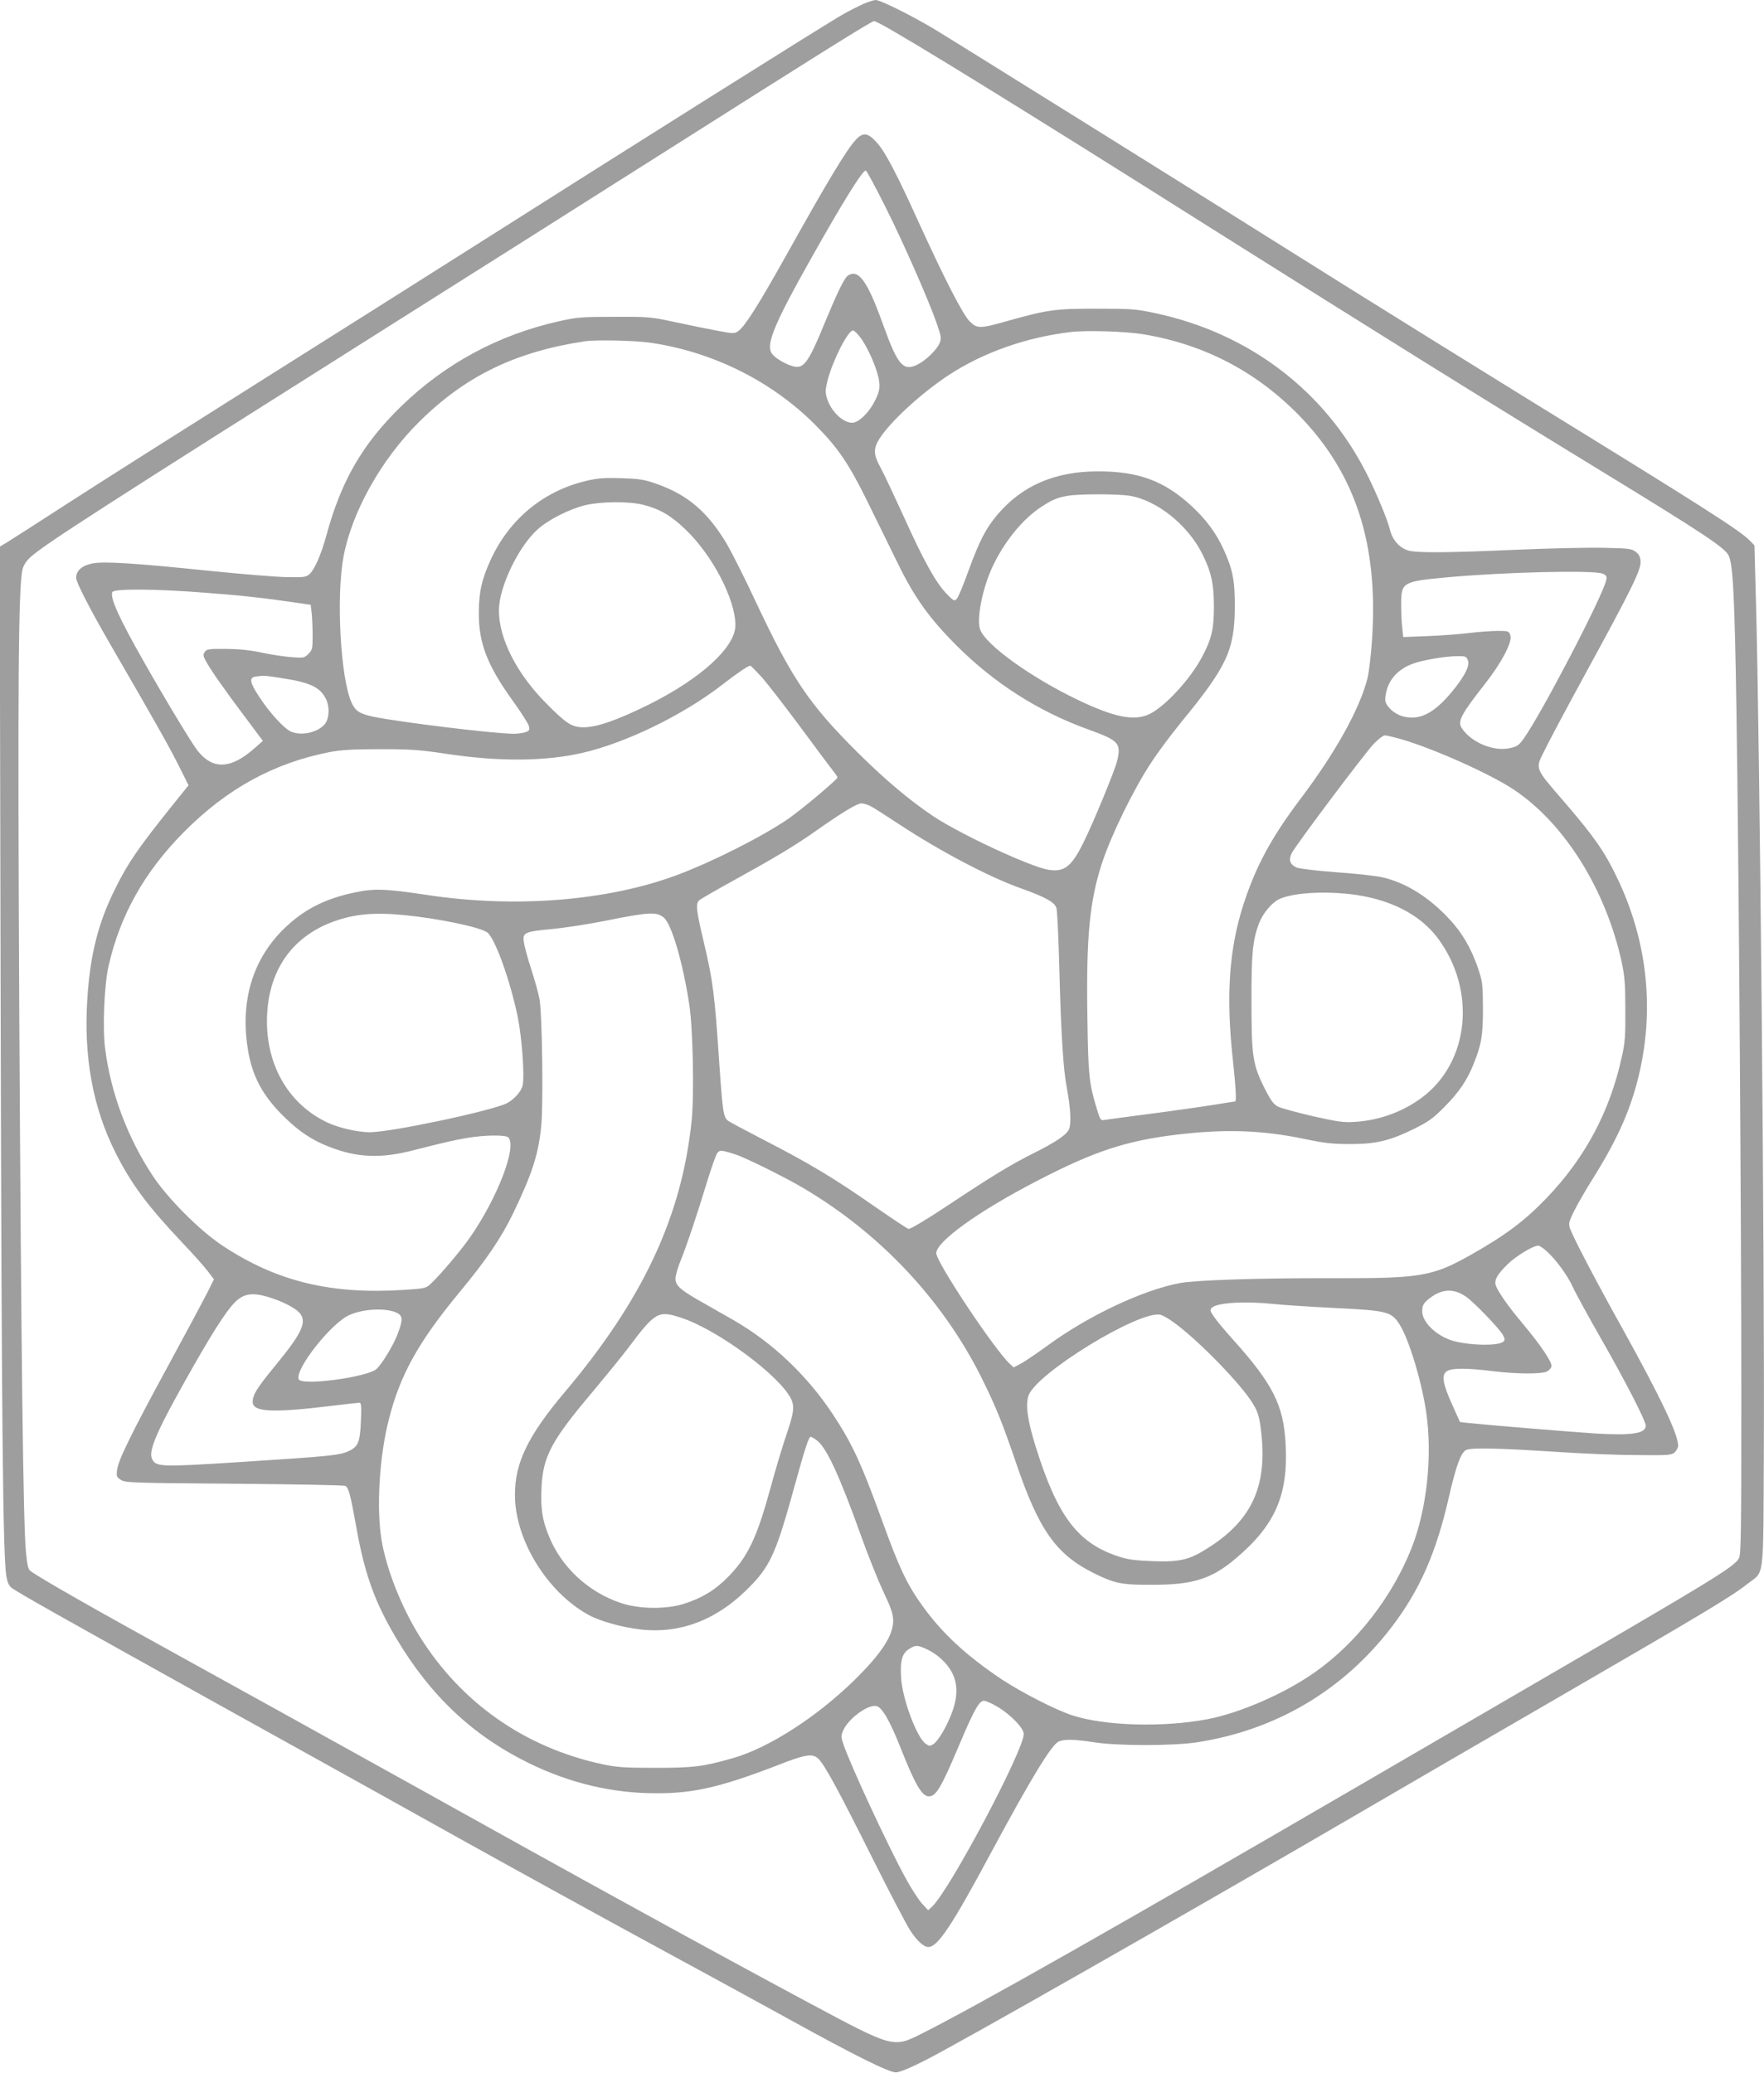
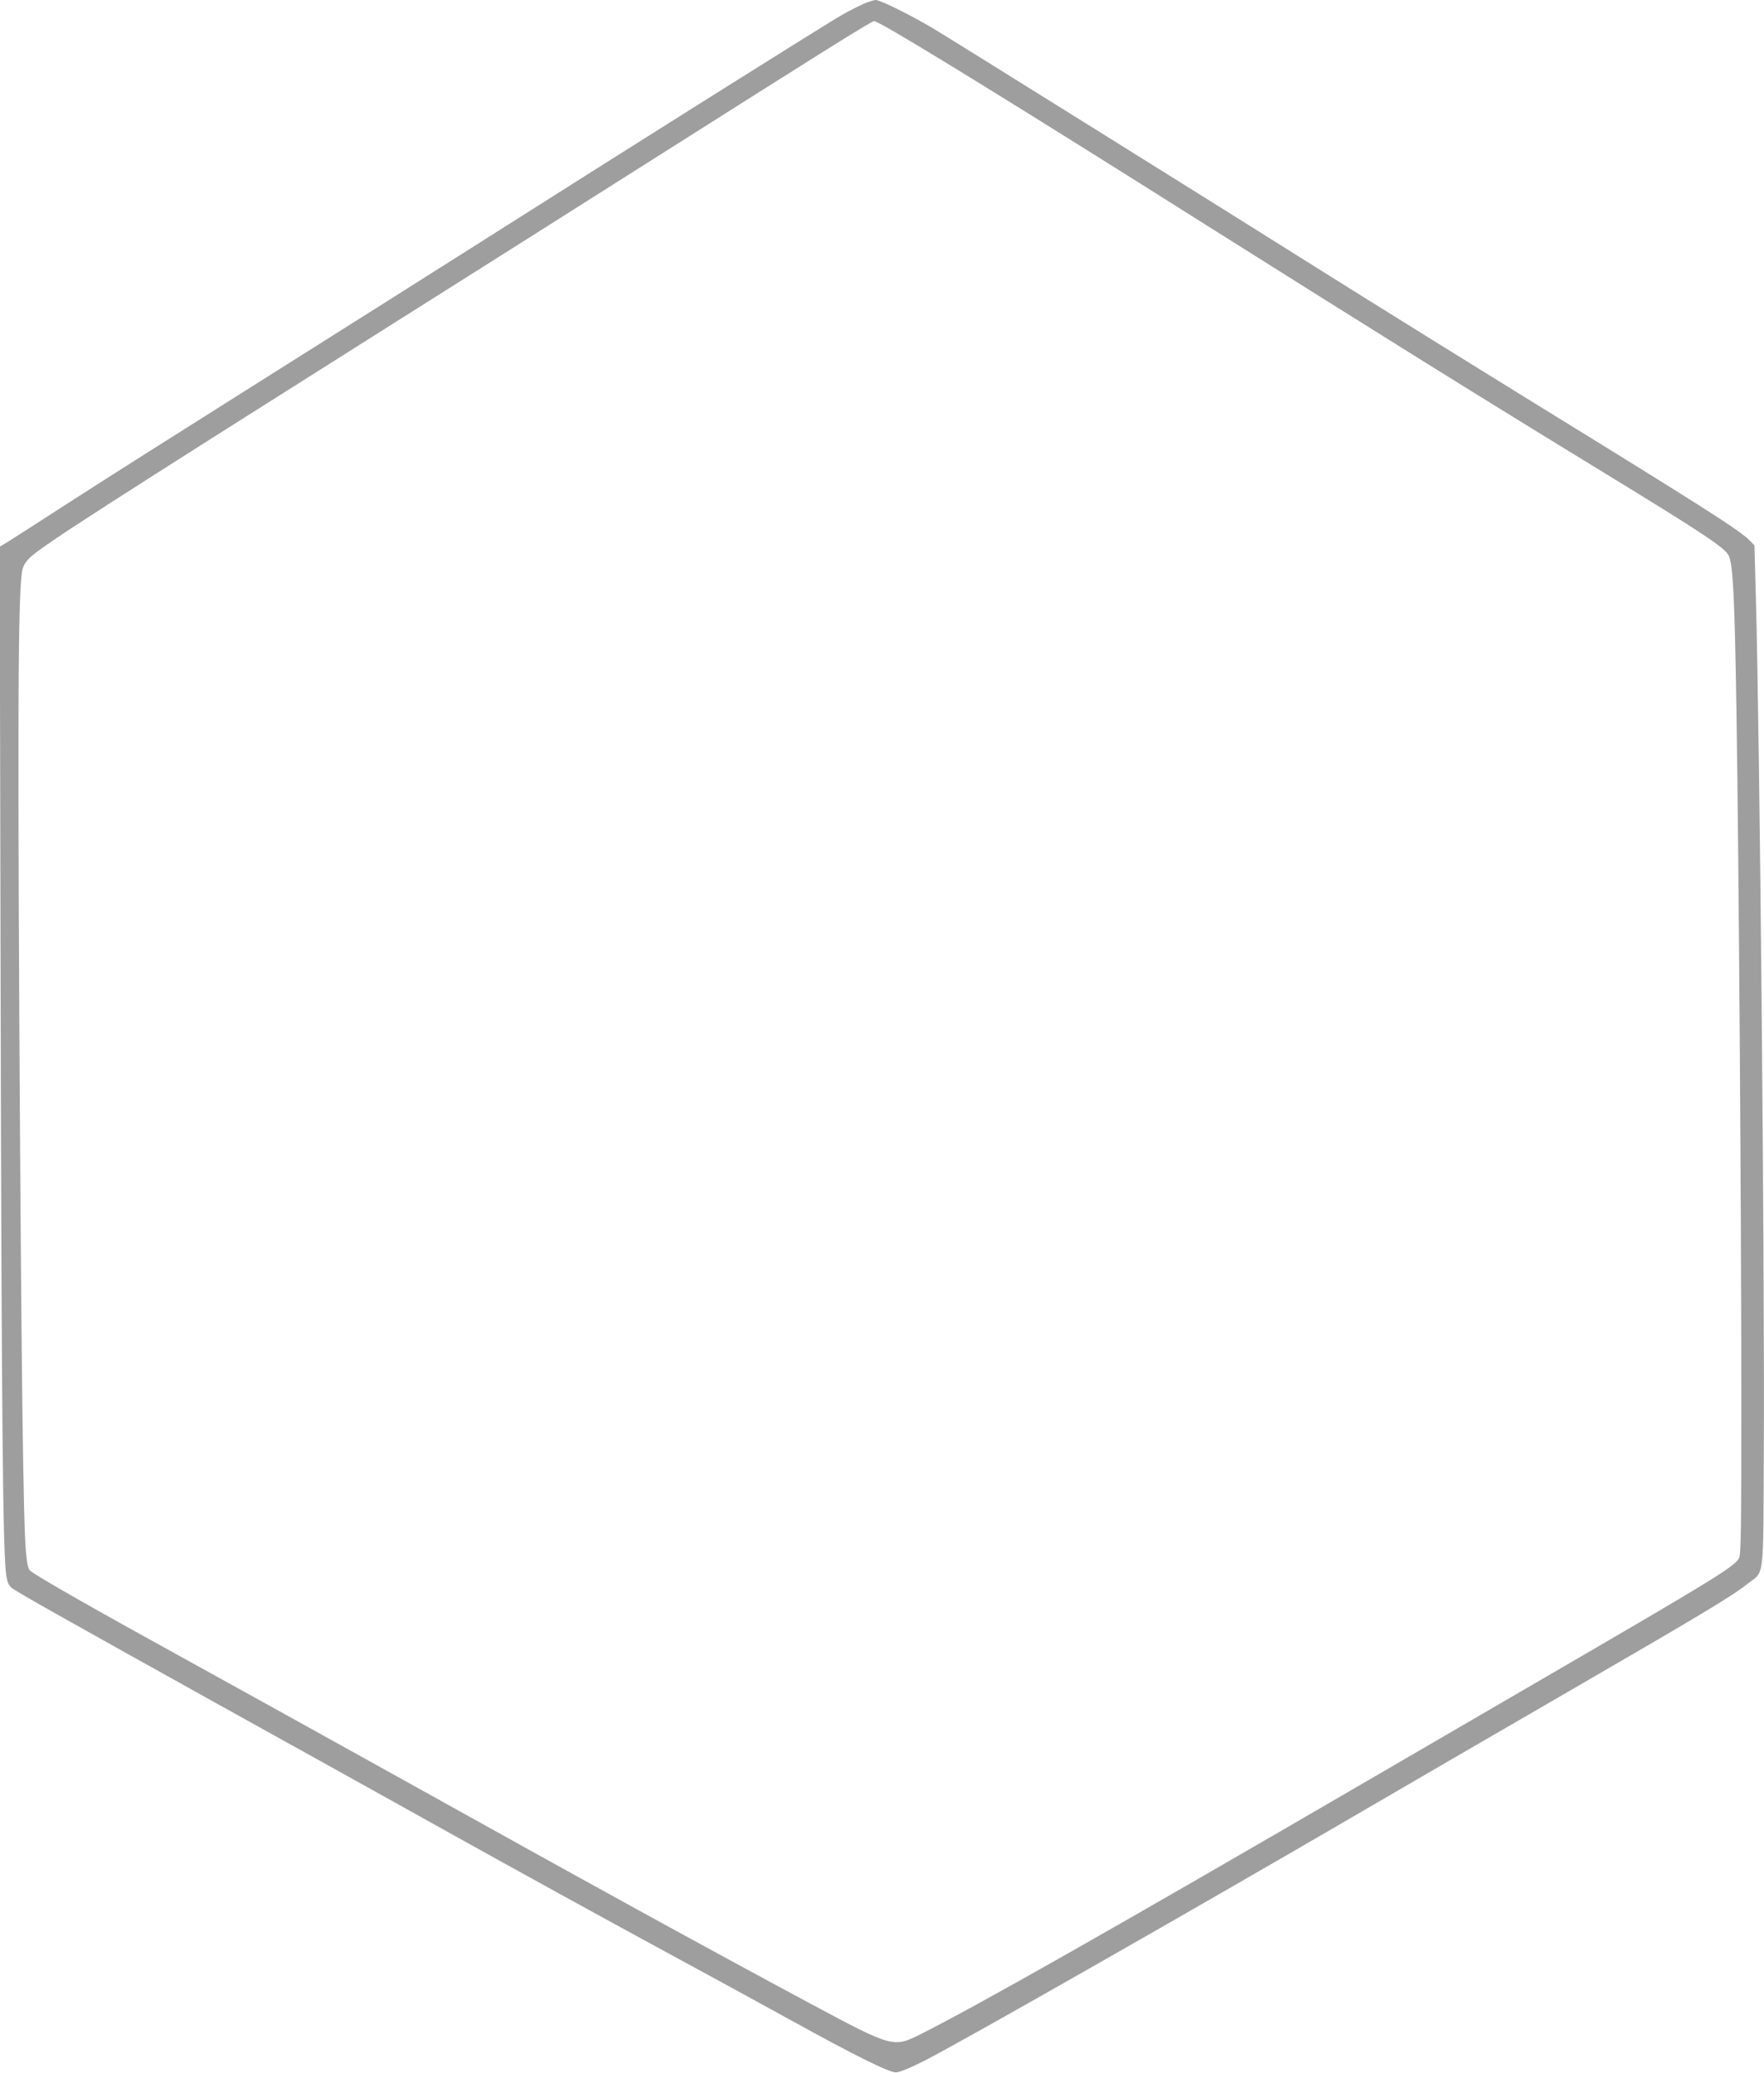
<svg xmlns="http://www.w3.org/2000/svg" version="1.0" width="1089pt" height="1280pt" viewBox="0 0 1089 1280" preserveAspectRatio="xMidYMid meet">
  <g transform="translate(0,1280) scale(0.1,-0.1)" fill="#9e9e9e" stroke="none">
    <path d="M5330 12776 c-30 -14 -89 -43 -130 -67 -90 -50 -1336 -834 -2210 -1389 -344 -218 -985 -623 -1425 -900 -440 -277 -953 -602 -1140 -723 -187 -121 -360 -232 -383 -246 l-44 -26 6 -2805 c6 -2625 14 -3418 35 -3549 6 -38 15 -59 32 -73 39 -30 284 -168 1269 -716 514 -285 1210 -672 1545 -859 336 -187 858 -474 1160 -638 303 -164 676 -368 830 -453 396 -219 612 -326 655 -326 23 0 84 25 179 73 209 105 1641 921 2636 1501 314 183 912 531 1329 772 834 483 1020 595 1113 669 108 85 98 -1 102 844 5 1165 -25 4380 -49 5234 l-9 334 -27 28 c-60 63 -287 207 -1349 861 -335 207 -830 514 -1100 683 -918 577 -2480 1551 -2595 1620 -144 85 -326 175 -354 175 -12 -1 -46 -11 -76 -24z m102 -122 c154 -80 897 -538 2023 -1249 1082 -682 1702 -1068 2422 -1508 643 -393 771 -478 795 -527 27 -56 37 -260 48 -965 15 -959 30 -3154 30 -4243 0 -810 -2 -957 -14 -981 -28 -53 -149 -127 -1231 -756 -357 -208 -852 -496 -1100 -640 -1529 -890 -2371 -1367 -2719 -1542 -172 -86 -172 -86 -686 189 -632 339 -1357 737 -2540 1396 -410 228 -1015 563 -1345 745 -527 290 -871 486 -928 529 -13 10 -19 37 -27 118 -17 183 -29 1203 -41 3320 -10 2020 -6 2634 20 2745 7 27 23 52 52 78 90 80 433 301 2264 1457 413 260 1135 717 1605 1015 1046 663 1321 835 1337 835 2 0 18 -7 35 -16z" />
-     <path d="M5284 11938 c-58 -63 -170 -248 -424 -703 -174 -312 -260 -448 -301 -478 -25 -18 -28 -18 -135 2 -60 11 -176 35 -259 53 -145 31 -158 33 -370 32 -203 0 -230 -2 -343 -27 -375 -84 -703 -261 -976 -526 -238 -232 -369 -458 -461 -796 -32 -118 -73 -212 -105 -240 -20 -18 -35 -20 -139 -18 -64 1 -270 18 -459 37 -486 50 -673 62 -744 47 -63 -13 -98 -45 -98 -88 0 -28 82 -188 215 -418 265 -457 352 -611 413 -731 l66 -132 -95 -118 c-217 -271 -278 -359 -358 -521 -104 -208 -154 -404 -172 -679 -23 -362 34 -671 174 -950 97 -193 196 -326 407 -550 68 -71 140 -152 162 -181 l39 -51 -42 -84 c-23 -45 -127 -240 -232 -433 -232 -426 -318 -601 -324 -659 -5 -40 -3 -46 23 -62 26 -18 68 -19 699 -24 368 -3 677 -9 686 -13 21 -10 32 -52 69 -257 51 -287 114 -462 245 -682 212 -357 472 -602 820 -773 254 -124 514 -186 787 -186 229 -1 401 39 748 173 176 69 218 75 254 38 38 -38 121 -190 331 -610 106 -212 211 -412 233 -446 42 -65 84 -104 113 -104 58 0 145 130 394 595 238 442 366 653 410 673 35 16 96 15 218 -4 141 -23 492 -23 639 0 487 76 901 321 1199 711 173 226 275 458 353 800 45 196 74 275 106 293 30 16 206 12 585 -13 138 -9 347 -18 466 -18 200 -2 218 -1 238 17 11 11 21 29 21 41 0 71 -110 301 -345 725 -165 296 -304 562 -323 617 -9 28 -7 40 23 101 18 38 74 136 126 218 153 246 233 431 283 655 89 400 41 811 -140 1188 -77 162 -141 253 -319 461 -194 224 -188 210 -132 323 24 51 139 266 255 479 282 516 344 641 340 692 -2 29 -10 44 -31 60 -25 19 -45 21 -200 24 -95 2 -336 -3 -537 -12 -428 -19 -610 -20 -665 -5 -55 16 -100 66 -115 131 -14 59 -82 222 -141 340 -259 515 -728 872 -1309 995 -114 25 -145 27 -355 27 -258 1 -307 -6 -550 -74 -175 -50 -192 -50 -238 -5 -42 41 -154 259 -312 605 -141 311 -210 443 -263 501 -54 60 -84 64 -128 17z m181 -413 c113 -225 272 -586 321 -731 25 -72 26 -84 15 -112 -18 -42 -86 -108 -139 -134 -86 -41 -120 -2 -207 239 -84 235 -135 323 -188 323 -13 0 -31 -8 -39 -17 -24 -27 -69 -123 -133 -278 -104 -255 -133 -295 -200 -276 -54 15 -119 56 -134 85 -30 56 26 190 241 571 201 358 325 557 343 552 5 -1 60 -102 120 -222z m-151 -812 c50 -68 108 -208 114 -271 4 -44 0 -62 -27 -117 -36 -73 -101 -135 -140 -135 -58 0 -132 72 -156 152 -11 38 -10 53 5 113 32 122 125 305 156 305 8 0 29 -21 48 -47z m1746 23 c378 -63 701 -233 966 -507 342 -355 482 -785 445 -1366 -7 -108 -19 -211 -30 -255 -49 -188 -196 -453 -411 -738 -180 -238 -278 -419 -354 -655 -88 -273 -108 -562 -66 -948 20 -187 24 -267 15 -267 -2 0 -60 -9 -127 -20 -68 -11 -242 -36 -388 -55 -146 -19 -277 -37 -291 -39 -25 -5 -27 -1 -52 82 -44 146 -49 203 -54 549 -8 501 14 724 92 960 58 174 198 460 304 618 43 66 126 176 182 245 284 346 331 446 332 715 1 159 -13 231 -69 353 -46 101 -110 187 -198 268 -168 155 -327 214 -576 214 -267 0 -469 -87 -623 -268 -71 -84 -111 -162 -177 -343 -32 -89 -65 -169 -74 -177 -14 -15 -20 -12 -64 34 -66 69 -141 204 -267 484 -59 129 -122 263 -141 297 -42 76 -43 114 -5 174 69 108 258 281 426 392 214 141 482 235 755 267 99 12 343 4 450 -14z m-3051 -51 c387 -55 752 -236 1021 -505 141 -141 209 -241 322 -470 55 -113 140 -286 189 -385 104 -214 197 -343 364 -510 234 -234 507 -408 815 -519 188 -68 203 -84 176 -196 -16 -63 -148 -383 -209 -505 -72 -145 -117 -180 -213 -165 -112 18 -545 219 -714 332 -145 97 -298 226 -466 393 -302 301 -404 453 -633 940 -64 138 -143 293 -173 345 -118 199 -242 305 -435 373 -77 27 -105 31 -218 35 -107 3 -145 0 -217 -17 -262 -62 -472 -235 -587 -483 -56 -120 -75 -203 -75 -333 -1 -186 53 -324 212 -545 50 -69 93 -137 97 -152 6 -24 3 -29 -20 -38 -14 -5 -48 -10 -73 -10 -119 0 -700 71 -866 105 -86 18 -113 36 -136 88 -68 153 -95 650 -50 897 51 278 234 605 469 837 285 282 592 431 1021 496 65 10 306 5 399 -8z m2961 -945 c172 -27 365 -181 455 -365 53 -107 69 -182 69 -320 0 -139 -14 -200 -75 -314 -74 -138 -229 -305 -324 -350 -95 -44 -215 -20 -443 89 -293 141 -571 342 -602 436 -21 64 14 246 73 376 74 162 191 306 312 383 67 43 93 53 162 65 70 11 297 11 373 0z m-3001 -56 c102 -25 174 -67 262 -152 167 -159 309 -432 309 -592 0 -135 -212 -329 -535 -490 -194 -96 -320 -140 -402 -140 -73 0 -107 22 -233 150 -182 184 -290 398 -290 572 0 141 118 389 236 497 66 61 196 127 296 152 96 23 269 25 357 3z m5926 -426 c22 -10 26 -17 21 -39 -19 -95 -403 -832 -511 -981 -29 -40 -41 -48 -85 -57 -101 -22 -238 36 -296 124 -27 42 -5 84 148 279 100 128 166 255 152 294 -9 26 -12 27 -79 27 -39 0 -117 -6 -175 -13 -58 -7 -173 -16 -256 -19 l-151 -6 -6 54 c-4 30 -7 96 -7 147 0 137 8 142 275 167 352 33 919 47 970 23z m-8619 -118 c234 -18 346 -31 555 -61 l87 -13 6 -50 c3 -28 6 -91 6 -139 0 -81 -2 -90 -26 -114 -25 -25 -29 -26 -107 -20 -45 4 -127 16 -182 28 -69 15 -137 22 -218 23 -105 1 -120 -1 -132 -18 -12 -16 -12 -23 2 -50 26 -51 105 -165 234 -337 l122 -163 -49 -43 c-148 -132 -259 -137 -354 -18 -35 44 -200 317 -332 550 -151 265 -209 393 -195 429 9 23 267 21 583 -4z m7785 -414 c15 -33 -15 -95 -92 -190 -93 -114 -171 -166 -252 -166 -59 0 -108 22 -143 63 -22 26 -25 38 -20 74 13 94 76 165 178 199 65 21 188 42 261 43 52 1 59 -1 68 -23z m-4357 -108 c35 -40 144 -181 242 -313 97 -132 188 -253 200 -268 13 -16 24 -32 24 -37 0 -12 -218 -195 -298 -251 -158 -110 -468 -267 -692 -351 -429 -160 -998 -206 -1545 -123 -252 38 -323 41 -441 16 -176 -36 -305 -99 -420 -205 -192 -175 -280 -415 -253 -692 19 -202 80 -334 219 -475 99 -100 183 -157 295 -200 169 -66 315 -72 510 -22 202 51 252 63 339 78 107 18 237 20 254 3 55 -55 -66 -373 -237 -618 -50 -73 -180 -227 -235 -279 -36 -35 -36 -35 -168 -44 -453 -30 -789 51 -1123 272 -140 92 -338 290 -432 432 -153 231 -257 505 -293 777 -18 129 -7 398 20 517 71 315 222 583 465 828 266 268 554 426 900 494 69 13 140 18 310 18 191 0 245 -4 405 -28 328 -50 613 -48 845 5 267 61 619 232 860 418 98 76 163 120 177 120 4 0 36 -33 72 -72z m-2974 -3 c181 -27 245 -56 281 -128 26 -49 22 -126 -7 -159 -45 -51 -142 -72 -207 -45 -42 18 -132 116 -196 214 -59 89 -65 120 -23 126 49 7 56 7 152 -8z m6925 -380 c198 -58 545 -213 689 -309 315 -209 570 -618 668 -1068 18 -86 22 -135 22 -293 1 -163 -2 -205 -23 -295 -74 -335 -226 -618 -461 -864 -137 -143 -256 -232 -470 -353 -238 -134 -308 -146 -865 -144 -442 1 -831 -12 -930 -30 -227 -42 -567 -202 -815 -384 -63 -46 -137 -96 -163 -111 l-49 -26 -25 23 c-95 89 -453 627 -453 682 0 72 261 260 625 448 351 182 546 246 859 284 303 36 524 28 787 -26 128 -27 176 -32 284 -32 160 0 244 20 395 94 90 45 117 64 190 138 88 90 135 159 176 259 50 125 59 177 59 347 -1 154 -2 163 -33 255 -41 117 -95 210 -170 291 -127 139 -275 231 -419 263 -39 9 -167 23 -283 31 -122 9 -226 22 -245 29 -41 18 -51 46 -31 88 22 46 446 611 507 676 27 28 58 52 68 52 10 0 58 -11 106 -25z m-3282 -411 c18 -9 95 -58 172 -109 253 -167 557 -328 757 -399 152 -54 210 -87 220 -122 5 -16 13 -189 18 -384 11 -408 24 -614 47 -732 22 -120 27 -213 13 -248 -15 -36 -79 -79 -220 -150 -138 -69 -250 -137 -526 -320 -133 -89 -235 -149 -245 -147 -9 2 -103 65 -210 139 -248 173 -401 265 -673 405 -120 62 -225 118 -233 125 -27 22 -32 56 -53 360 -28 422 -39 506 -96 745 -47 198 -50 234 -27 255 10 9 106 64 213 123 252 139 380 215 515 311 158 111 246 164 273 164 12 0 37 -7 55 -16z m2962 -544 c241 -28 430 -123 542 -273 239 -322 194 -766 -100 -984 -118 -87 -262 -140 -412 -149 -69 -5 -104 0 -260 35 -99 23 -195 49 -215 59 -28 15 -44 36 -83 113 -73 146 -81 195 -81 529 -1 301 7 383 45 486 23 62 76 127 122 151 77 39 260 53 442 33z m-5834 -130 c207 -21 454 -72 505 -105 47 -30 141 -288 190 -522 26 -129 44 -372 30 -426 -9 -37 -53 -85 -97 -108 -94 -47 -714 -179 -846 -179 -74 0 -188 26 -260 59 -236 111 -375 344 -375 627 1 300 146 517 409 614 132 48 253 59 444 40z m1597 -15 c49 -41 119 -282 158 -542 22 -148 30 -555 14 -709 -60 -592 -301 -1107 -784 -1679 -226 -268 -308 -436 -307 -635 0 -275 197 -597 451 -738 71 -40 211 -79 326 -92 257 -28 488 67 692 284 111 119 149 207 257 601 65 236 88 305 100 305 4 0 20 -9 36 -21 60 -43 139 -212 274 -589 42 -118 104 -273 137 -343 49 -104 61 -139 62 -181 1 -93 -73 -205 -242 -371 -234 -228 -527 -416 -747 -479 -185 -53 -245 -60 -480 -60 -190 0 -234 3 -325 22 -480 103 -875 380 -1132 794 -111 179 -202 410 -232 587 -33 197 -15 515 44 746 69 275 182 479 435 785 169 204 260 338 335 494 115 240 154 359 171 533 14 134 6 703 -11 788 -6 33 -29 115 -51 183 -22 67 -42 142 -45 166 -9 59 4 65 180 81 77 8 220 30 316 49 277 56 324 58 368 21z m442 -1462 c65 -21 309 -142 425 -211 483 -287 871 -706 1109 -1197 77 -157 120 -265 197 -492 143 -421 248 -569 485 -687 126 -62 170 -71 359 -70 250 0 364 36 512 161 244 205 326 391 310 703 -12 245 -78 375 -327 652 -47 52 -98 113 -114 137 -26 37 -28 44 -15 57 32 32 202 42 379 24 52 -6 222 -17 378 -25 327 -16 352 -22 403 -103 57 -90 136 -351 164 -543 39 -269 3 -600 -91 -837 -120 -302 -339 -584 -594 -764 -184 -131 -465 -254 -667 -292 -276 -52 -637 -41 -836 25 -103 34 -315 143 -434 222 -218 146 -368 285 -489 454 -97 136 -141 229 -249 527 -128 353 -185 476 -307 660 -157 236 -370 438 -608 575 -36 21 -115 66 -177 101 -152 85 -183 112 -183 156 0 19 15 72 34 117 35 86 96 267 166 497 23 74 48 145 56 158 16 24 24 24 114 -5z m5010 -599 c58 -53 128 -149 161 -222 15 -34 94 -178 175 -320 151 -264 274 -504 274 -534 0 -48 -85 -61 -309 -48 -154 10 -675 53 -787 65 l-51 6 -48 107 c-59 131 -67 182 -34 206 30 21 123 21 284 1 146 -18 301 -19 335 -2 14 7 26 21 28 32 4 26 -67 131 -174 259 -93 110 -161 208 -171 244 -8 32 12 66 76 129 51 49 156 113 188 113 7 0 31 -16 53 -36z m-500 -279 c50 -34 210 -201 229 -238 11 -21 12 -30 3 -39 -31 -31 -238 -24 -333 11 -93 35 -169 113 -169 175 0 38 9 53 47 82 76 58 148 61 223 9z m-7370 -10 c86 -29 153 -67 175 -97 38 -55 5 -123 -150 -312 -119 -145 -145 -186 -145 -231 0 -62 118 -69 480 -25 91 11 171 20 179 20 11 0 13 -22 9 -114 -5 -124 -16 -154 -66 -180 -59 -30 -102 -35 -677 -72 -501 -32 -523 -31 -547 21 -23 51 35 182 250 560 150 264 233 388 286 426 50 37 106 38 206 4z m772 -91 c35 -18 36 -43 3 -129 -25 -68 -98 -188 -131 -217 -59 -51 -464 -105 -480 -63 -24 62 201 348 314 397 87 39 231 45 294 12z m1758 -31 c223 -75 598 -352 672 -496 25 -50 20 -88 -33 -242 -21 -63 -64 -206 -94 -317 -83 -303 -139 -420 -260 -543 -79 -81 -163 -132 -275 -167 -110 -34 -273 -32 -385 5 -205 68 -372 224 -449 420 -39 97 -49 167 -43 292 9 194 60 290 316 593 80 96 179 217 219 270 169 225 185 234 332 185z m3025 -19 c136 -94 395 -354 487 -490 46 -67 56 -105 68 -236 26 -305 -70 -505 -322 -668 -125 -81 -179 -94 -355 -88 -114 5 -152 10 -217 32 -245 83 -369 249 -501 671 -51 162 -65 260 -46 318 46 138 688 531 816 500 11 -3 43 -20 70 -39z m-1517 -2024 c66 -30 126 -84 157 -142 38 -69 39 -152 2 -250 -30 -83 -84 -175 -114 -195 -21 -14 -26 -14 -47 1 -55 35 -145 276 -153 407 -7 106 6 153 51 180 39 24 50 23 104 -1z m440 -357 c81 -48 162 -132 162 -168 0 -102 -457 -963 -565 -1065 l-25 -23 -37 40 c-21 22 -69 96 -106 165 -115 212 -336 690 -381 821 -14 42 -14 52 -2 81 30 72 147 161 204 154 35 -4 84 -87 153 -262 91 -229 131 -296 174 -296 44 0 76 55 190 325 88 208 120 265 149 265 12 0 50 -17 84 -37z" />
  </g>
</svg>